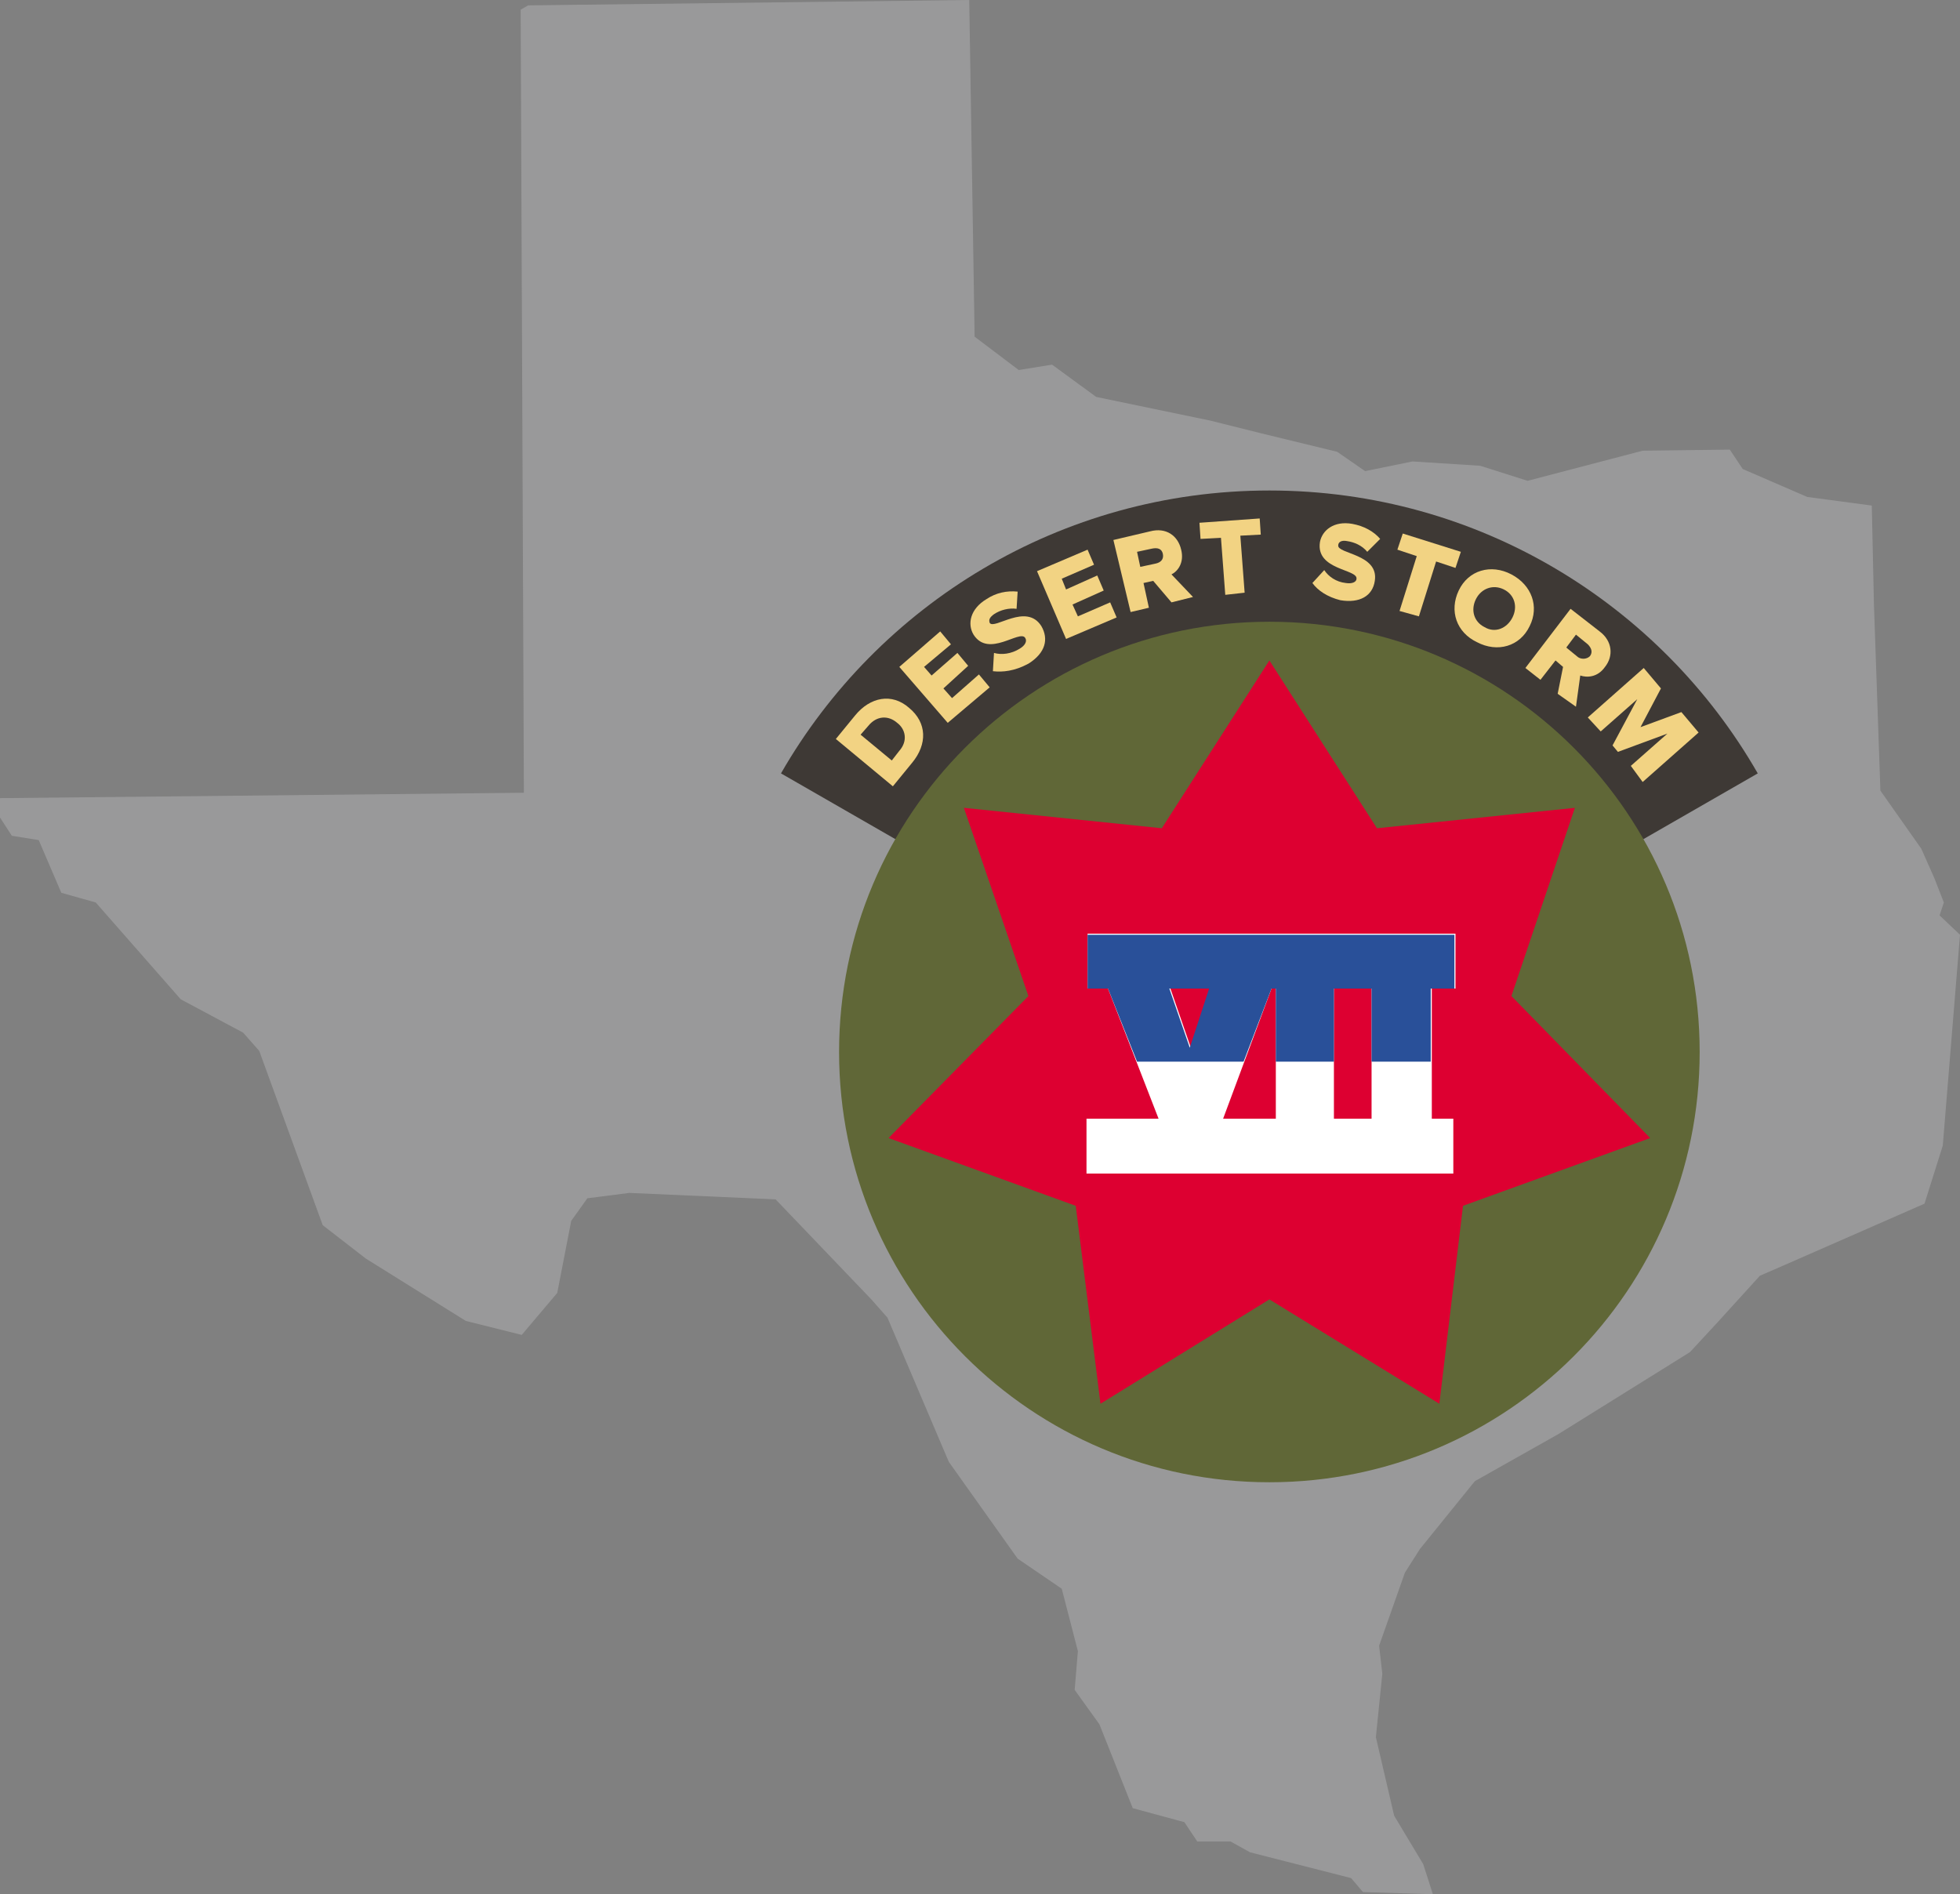
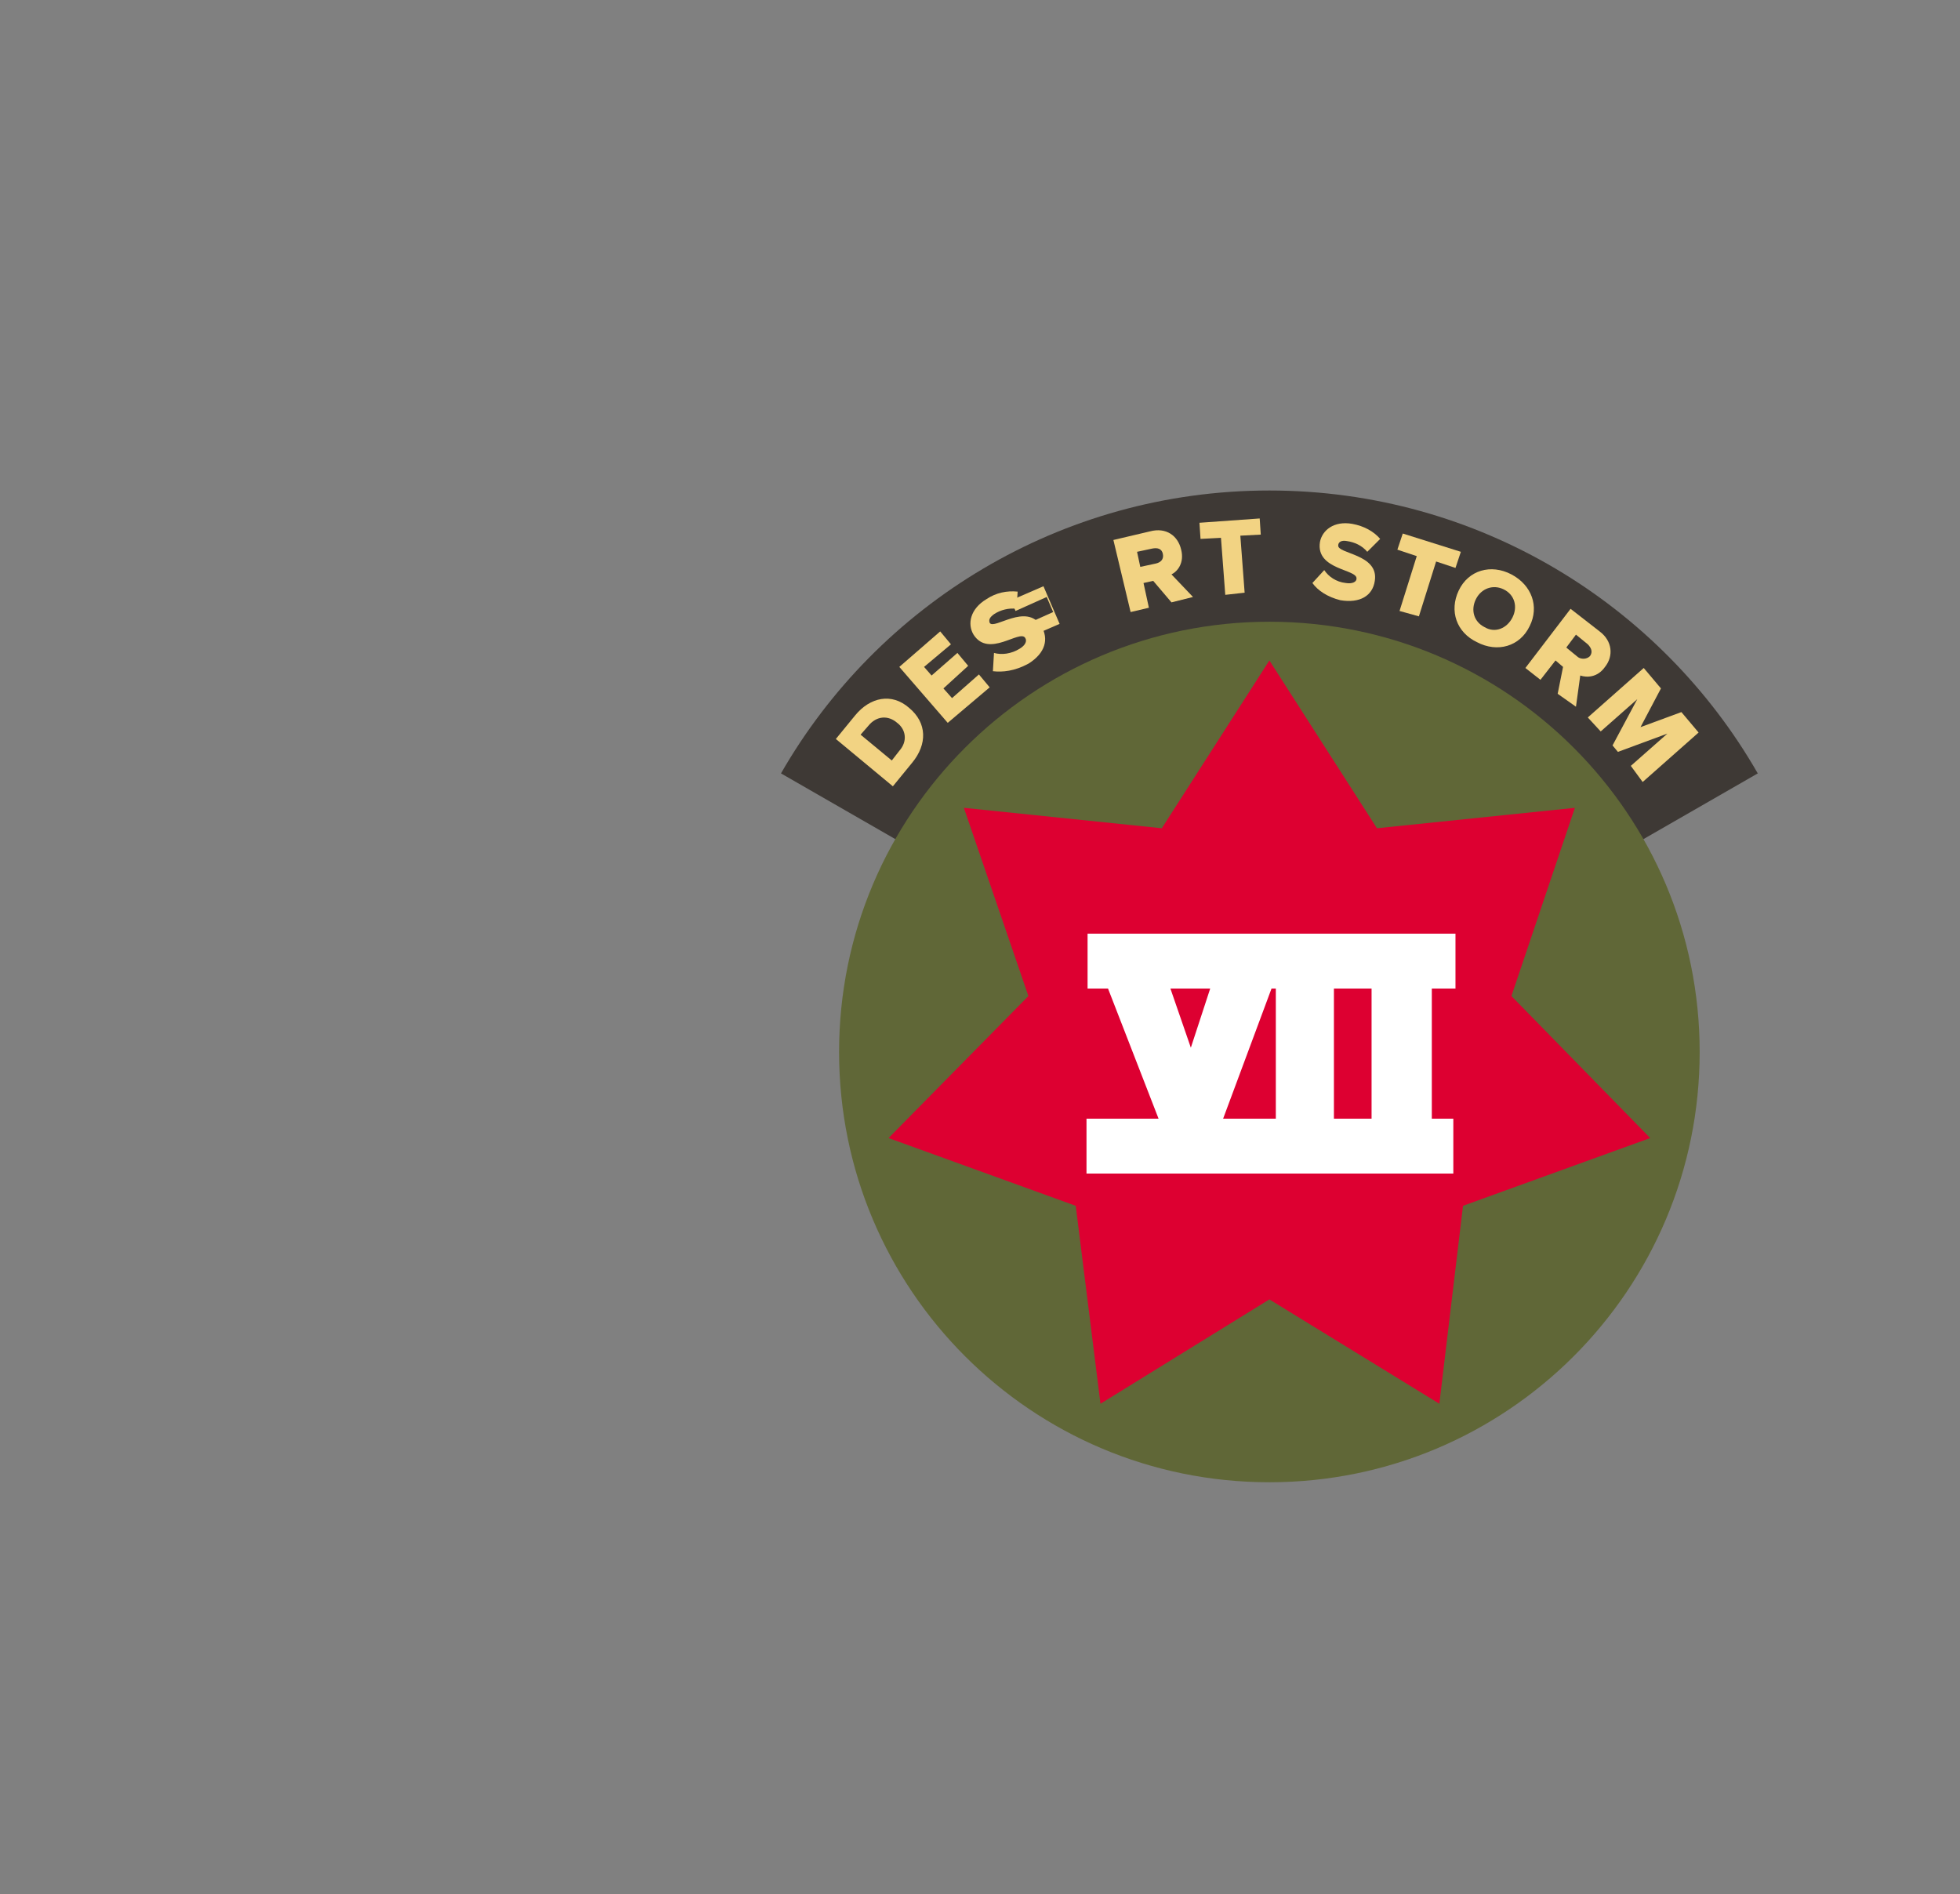
<svg xmlns="http://www.w3.org/2000/svg" version="1.1" id="Layer_1" x="0px" y="0px" viewBox="0 0 182.2 176.1" style="enable-background:new 0 0 182.2 176.1;" xml:space="preserve">
  <rect x="0" y="0" width="182.2" height="176.1" fill="#808080" stroke="none" />
  <style type="text/css">
	.st0{fill:#99999A;}
	.st1{fill:#3E3935;}
	.st2{fill:#F2D383;}
	.st3{fill-rule:evenodd;clip-rule:evenodd;fill:#606737;}
	.st4{fill:#DD0031;}
	.st5{fill:#FFFFFF;}
	.st6{fill:#295099;}
</style>
  <g>
-     <polygon class="st0" points="3.6,78.1 1.1,77.7 0,76 0,74.2 48.7,73.7 48.4,0.9 49.1,0.5 90.1,0 90.6,31.3 94.7,34.4 97.8,33.9    101.9,36.9 112.5,39.1 117.3,40.3 124.3,42 126.9,43.8 131.3,42.9 137.6,43.3 142,44.7 152.7,41.9 160.8,41.8 162,43.6 168,46.2    174,47 174.2,56.2 174.8,73.5 178.6,78.9 179.8,81.6 180.7,83.9 180.3,85.1 182.2,86.9 180.6,106.5 178.9,111.9 165.9,117.6    163.6,118.6 159.6,123 157.1,125.7 144.9,133.3 137.1,137.7 132,144 130.6,146.2 128.2,153 128.5,155.6 127.9,161.5 129.6,168.8    132.3,173.3 133.2,176.1 126.7,175.9 125.6,174.6 116.2,172.2 114.4,171.2 111.3,171.2 110.1,169.4 105.3,168.1 102.2,160.3    99.9,157.1 100.2,153.5 98.7,147.7 94.6,144.9 88.2,135.9 82.5,122.5 81,120.8 72.1,111.5 58.5,110.9 54.6,111.4 53.1,113.5    51.8,120.2 48.5,124.1 43.3,122.8 34,117 30,113.9 24.1,97.7 22.6,96 16.8,92.9 8.9,83.9 5.7,83 3.6,78.1 3.6,78.1  " />
    <g>
      <path class="st1" d="M118,98l45.4-26.1c-9-15.7-26-26.3-45.4-26.3S81.6,56.2,72.6,71.9L118,98z" />
      <path class="st2" d="M83,73.1l-5.3-4.4l1.8-2.2c1.4-1.7,3.4-2.1,5-0.7c1.7,1.4,1.7,3.4,0.3,5.1L83,73.1z M83.4,67.2    c-0.8-0.7-1.9-0.7-2.7,0.3L80,68.3l2.9,2.4l0.7-0.9C84.4,68.9,84.2,67.8,83.4,67.2z" />
      <path class="st2" d="M88.1,67.2L83.6,62l3.8-3.3l1,1.2L85.9,62l0.7,0.8l2.4-2.1l1,1.2L87.7,64l0.8,0.9l2.5-2.2l1,1.2L88.1,67.2z" />
      <path class="st2" d="M92.3,62.4l0.1-1.7c0.7,0.2,1.6,0.1,2.4-0.4c0.5-0.3,0.7-0.7,0.5-1c-0.5-0.8-3.4,1.9-4.8-0.3    c-0.6-1-0.3-2.4,1.2-3.3c0.9-0.6,1.9-0.8,2.9-0.7l-0.1,1.6c-0.7-0.1-1.5,0.1-2.1,0.5c-0.4,0.3-0.5,0.5-0.4,0.8    c0.4,0.7,3.4-1.9,4.8,0.3c0.7,1.2,0.4,2.5-1.2,3.5C94.3,62.4,93.2,62.5,92.3,62.4z" />
-       <path class="st2" d="M99.1,59.4l-2.7-6.3l4.7-2l0.6,1.4l-3,1.3l0.4,1l2.9-1.3l0.6,1.4l-2.9,1.3l0.5,1.1l3-1.3l0.6,1.4L99.1,59.4z" />
+       <path class="st2" d="M99.1,59.4l-2.7-6.3l0.6,1.4l-3,1.3l0.4,1l2.9-1.3l0.6,1.4l-2.9,1.3l0.5,1.1l3-1.3l0.6,1.4L99.1,59.4z" />
      <path class="st2" d="M108.9,56l-1.7-2l-0.9,0.2l0.5,2.3l-1.7,0.4l-1.6-6.7l3.4-0.8c1.5-0.4,2.6,0.4,2.9,1.7c0.3,1.2-0.3,2-0.9,2.3    l2,2.1L108.9,56z M108.1,51.5c-0.1-0.5-0.5-0.6-1-0.5l-1.4,0.3l0.3,1.4l1.4-0.3C107.9,52.3,108.2,52,108.1,51.5z" />
      <path class="st2" d="M113.9,55.3l-0.4-5.3l-1.9,0.1l-0.1-1.5l5.6-0.4l0.1,1.5l-1.9,0.1l0.4,5.3L113.9,55.3z" />
      <path class="st2" d="M122,54.2l1.1-1.2c0.4,0.6,1.1,1.1,2,1.2c0.6,0.1,1-0.1,1-0.4c0.1-0.9-3.8-0.8-3.4-3.4c0.2-1.1,1.3-2,3-1.7    c1.1,0.2,2,0.7,2.6,1.4l-1.2,1.2c-0.5-0.6-1.2-0.9-1.9-1c-0.5-0.1-0.8,0.1-0.8,0.4c-0.1,0.8,3.8,0.8,3.4,3.3    c-0.2,1.4-1.4,2.1-3.2,1.8C123.4,55.5,122.5,54.9,122,54.2z" />
      <path class="st2" d="M130.1,56.8l1.6-5.1l-1.8-0.6l0.5-1.5l5.4,1.7l-0.5,1.5l-1.8-0.6l-1.6,5.1L130.1,56.8z" />
      <path class="st2" d="M135.6,54.9c0.9-1.9,3-2.5,4.9-1.5s2.6,3,1.7,4.8c-0.9,1.9-3,2.5-4.9,1.5C135.4,58.8,134.7,56.8,135.6,54.9z     M140.6,57.4c0.5-1,0.2-2.1-0.8-2.6c-1-0.5-2.1-0.1-2.6,0.9c-0.5,1-0.2,2.1,0.8,2.6C139,58.9,140.1,58.4,140.6,57.4z" />
      <path class="st2" d="M144.8,64.5l0.5-2.5l-0.7-0.6l-1.4,1.8l-1.4-1.1l4.2-5.5l2.7,2.1c1.2,0.9,1.3,2.3,0.5,3.3    c-0.7,1-1.7,1-2.3,0.8l-0.4,2.9L144.8,64.5z M147.8,61c0.3-0.4,0.1-0.8-0.2-1.1l-1.1-0.9l-0.9,1.2l1.1,0.9    C147,61.3,147.5,61.3,147.8,61z" />
      <path class="st2" d="M151.6,71.2l3.4-3l-4.6,1.7l-0.5-0.6l2.3-4.3l-3.4,3l-1.2-1.3l5.2-4.6l1.6,1.9l-1.9,3.6l3.8-1.4l1.6,1.9    l-5.2,4.6L151.6,71.2z" />
      <path class="st3" d="M118,57.8c22.1,0,40,17.9,40,40s-17.9,40-40,40s-40-17.9-40-40S95.9,57.8,118,57.8z" />
      <polygon class="st4" points="118,61.4 128,77 146.4,75.1 140.5,92.6 153.4,105.8 136,112.1 133.8,130.5 118,120.8 102.3,130.5     100,112.1 82.6,105.8 95.6,92.6 89.6,75.1 108,77   " />
      <path class="st5" d="M101.1,86.9v5h1.9l4.7,12.1H101v5.1h34.1V104h-2V91.9h2.2v-0.8v-4.3H101.1z M118.6,104h-4.9l4.5-12.1h0.4V104    z M108.8,91.9h3.7l-1.8,5.5L108.8,91.9z M127.5,104H124V91.9h3.5V104z" />
-       <path class="st6" d="M134.4,86.9h-33.3v5h1.9l2.7,6.8l4.5,0l0,0l5.4,0l2.6-6.8h0.4l0,6.8h5.4v-6.8h3.5v6.8h5.5v-6.8h2.2v-5H134.4z     M108.7,91.9h3.7l-1.8,5.5L108.7,91.9z" />
    </g>
  </g>
</svg>